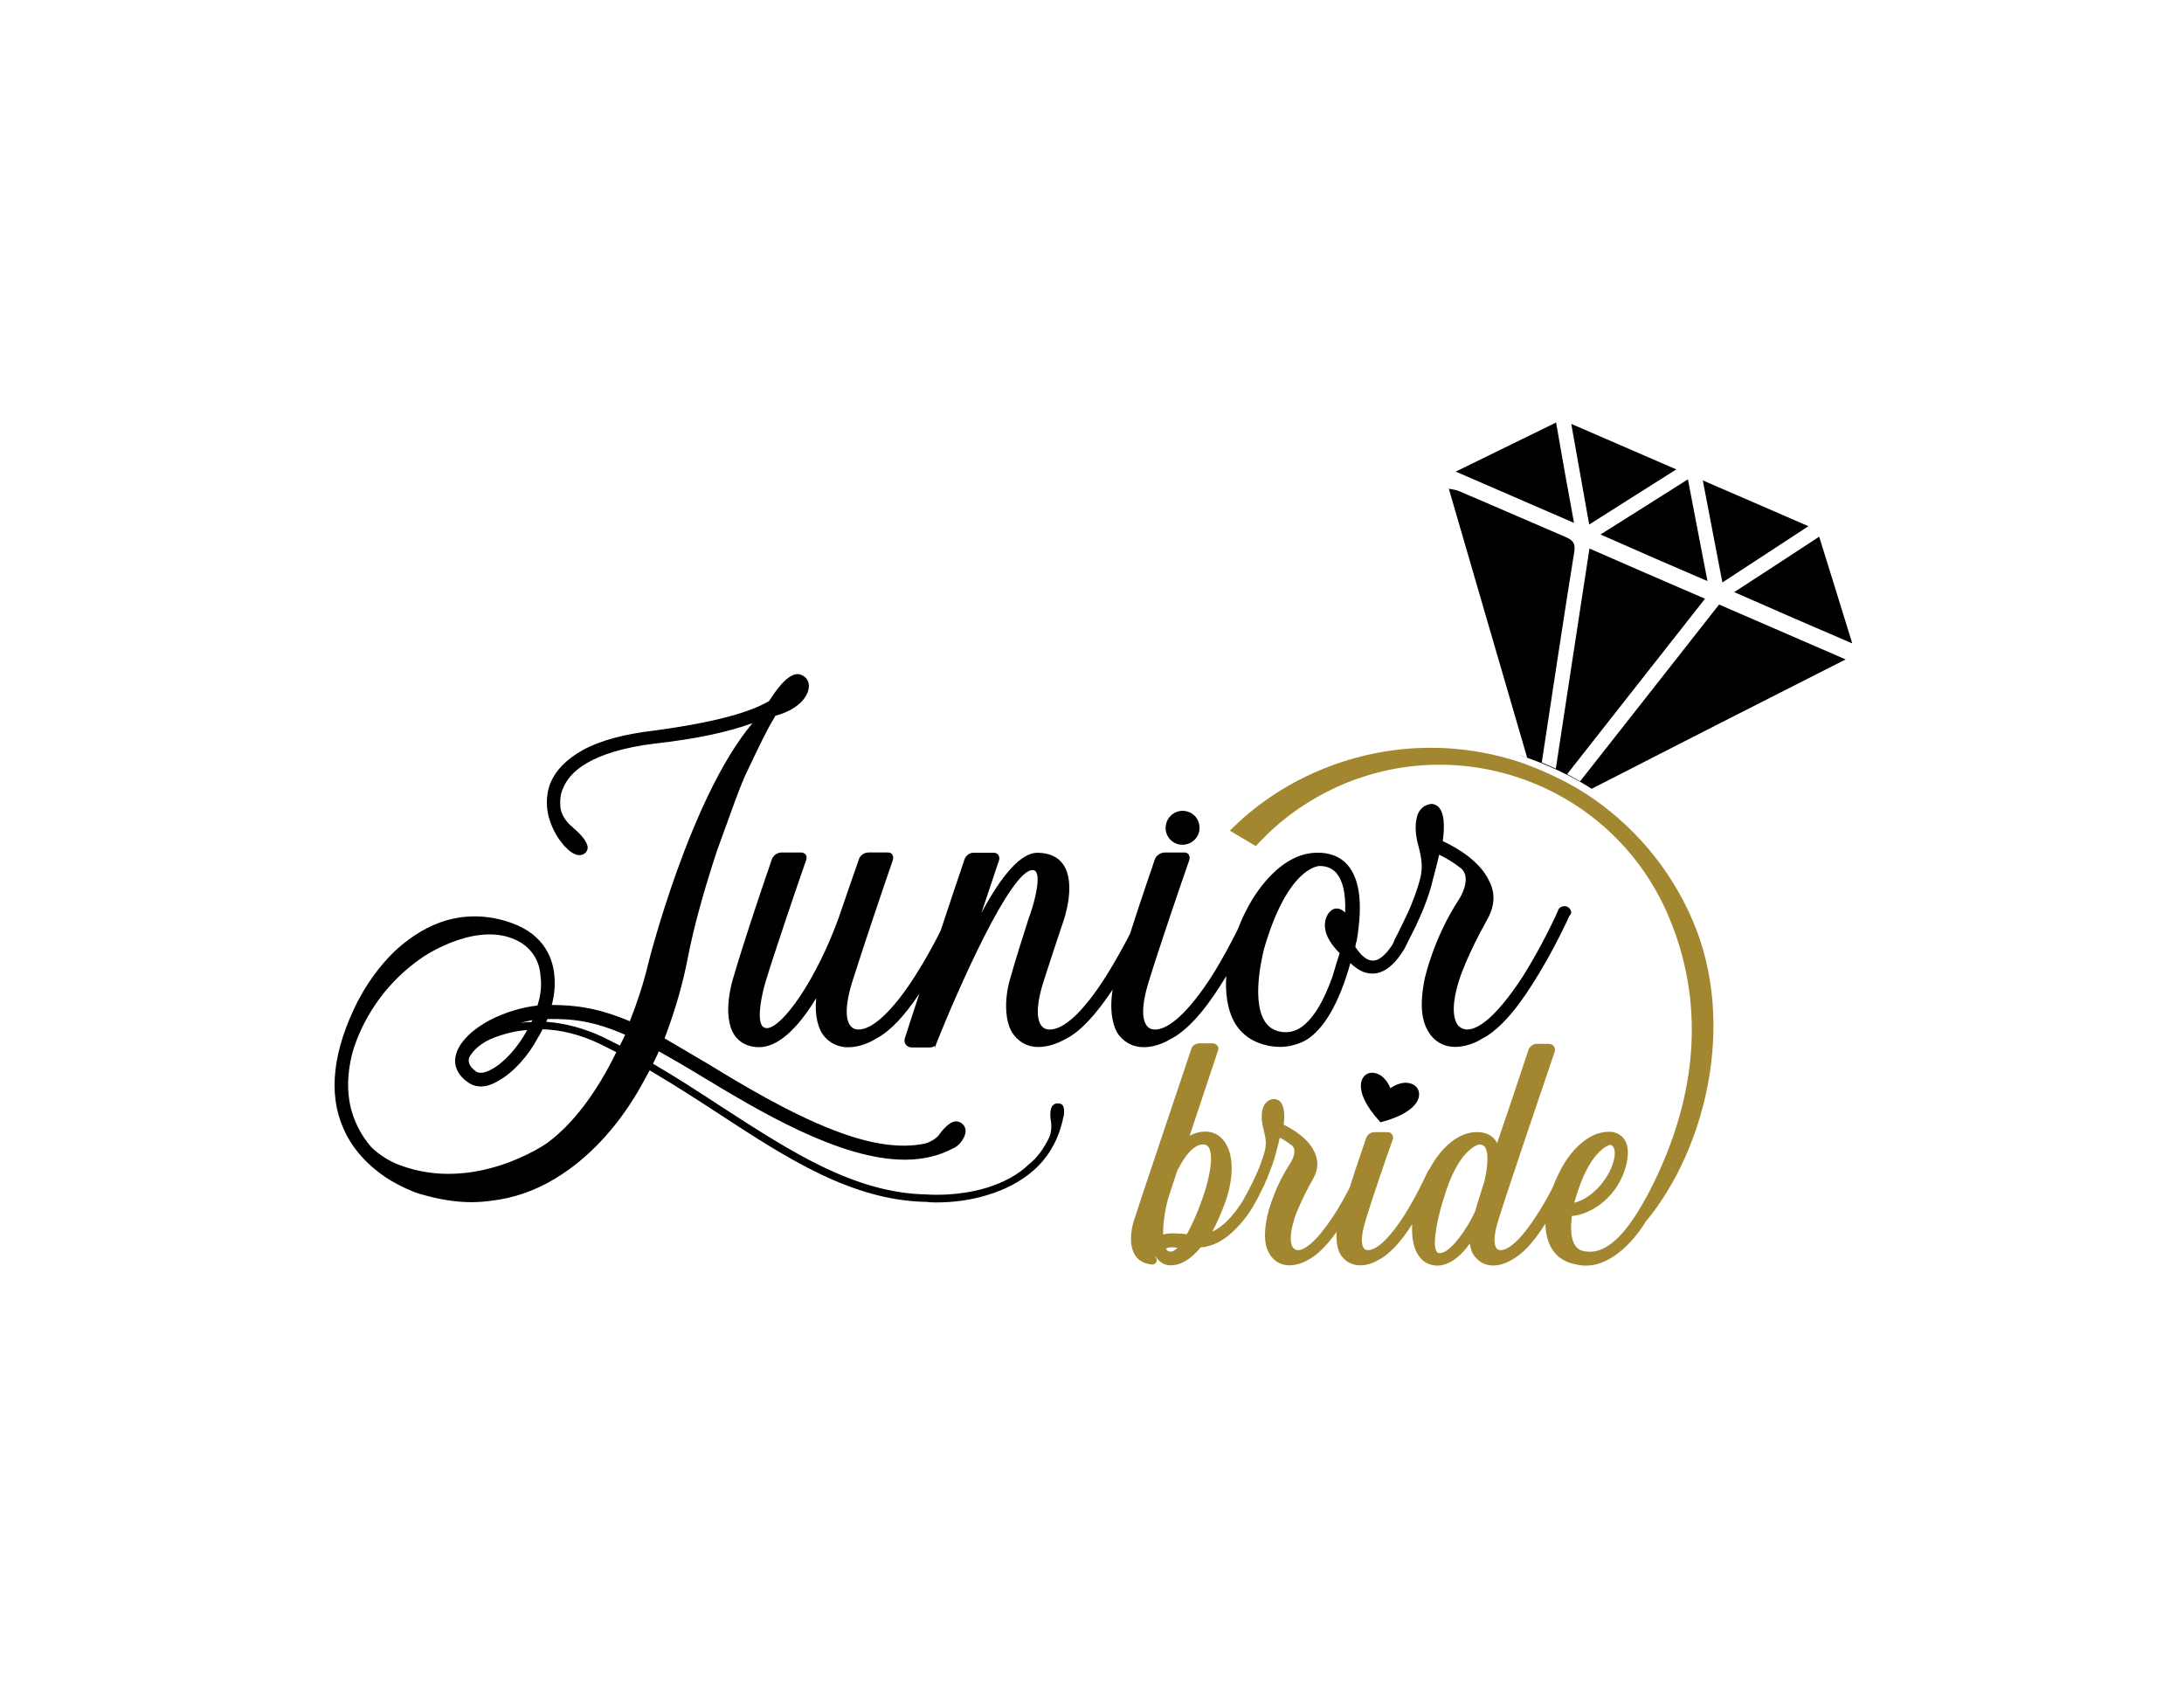
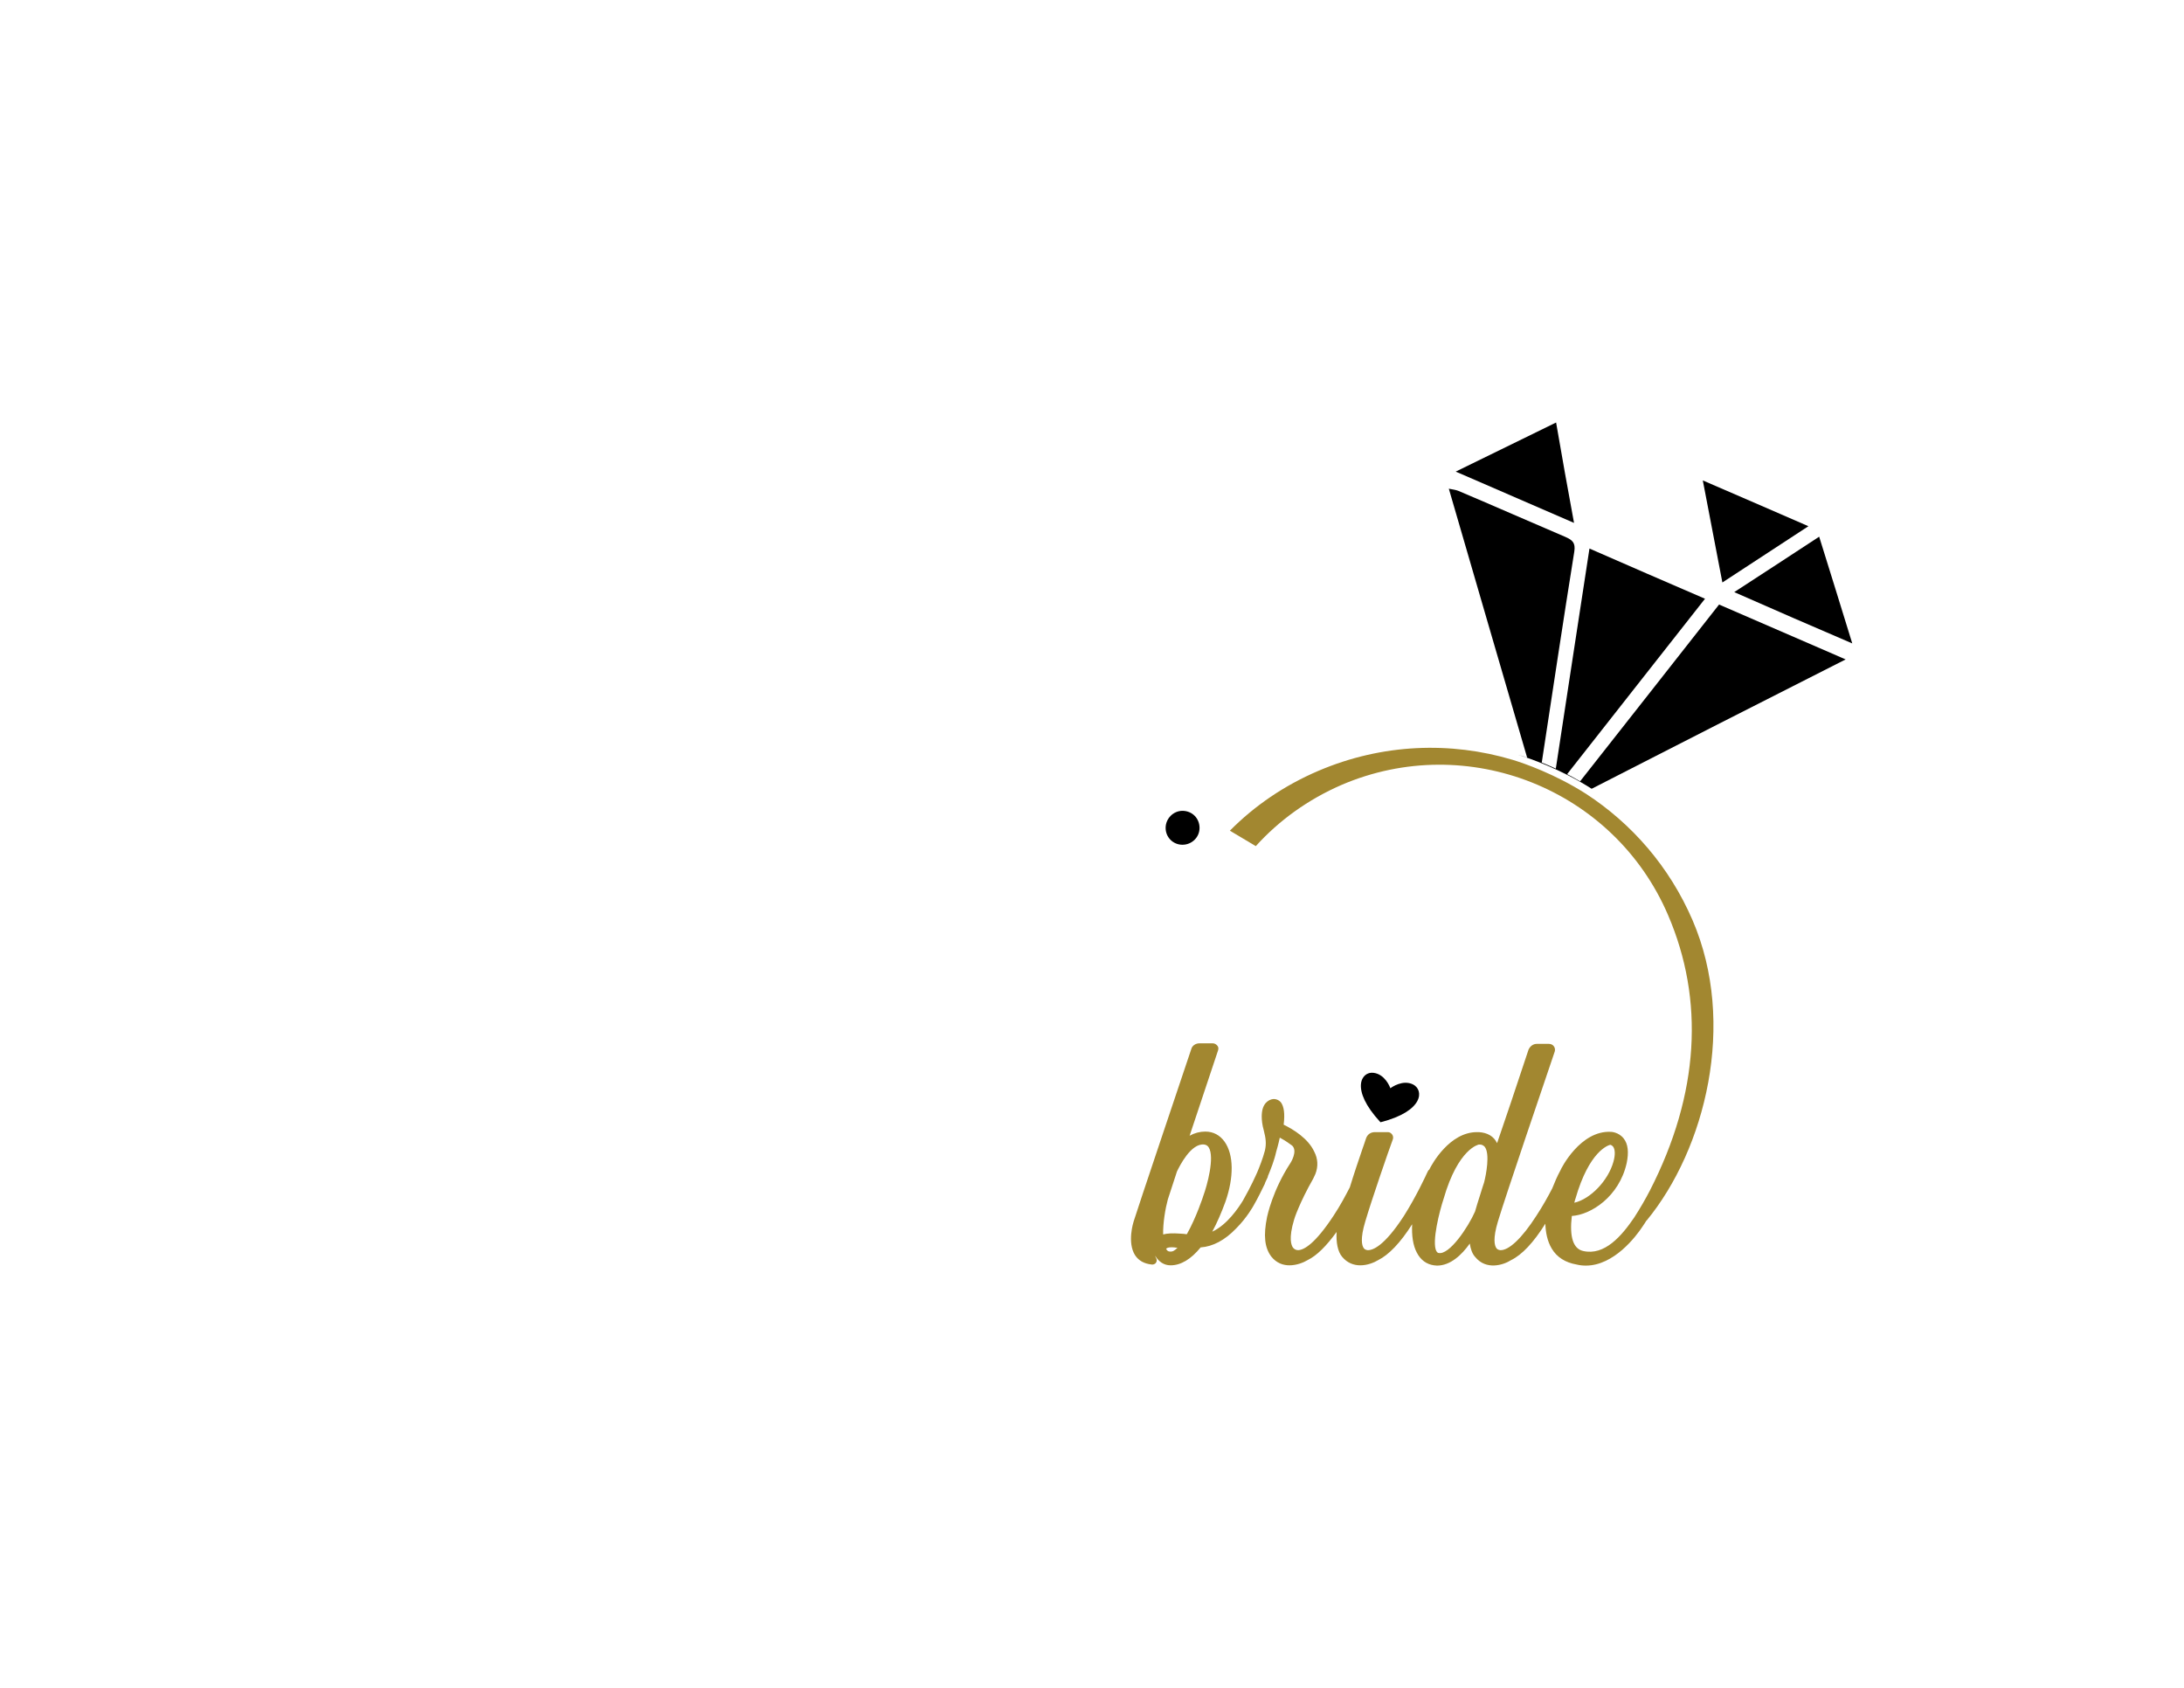
<svg xmlns="http://www.w3.org/2000/svg" version="1.0" x="0px" y="0px" viewBox="0 0 792 612" style="enable-background:new 0 0 792 612;" xml:space="preserve">
  <style type="text/css">
	.st0{fill:#A28730;}
</style>
  <g id="Layer_1">
    <g id="XMLID_1_">
      <g id="XMLID_1902_">
-         <path id="XMLID_1939_" d="M384,400.1c-0.9-0.1-1.6,0.1-2.1,0.6c-0.9,0.9-1.2,2.6-0.9,5.2c0,0,0.8,3.5-0.5,6.5     c-2,4.1-4.3,7.3-7.3,9.7c-3.9,3.8-9.2,6.7-15.8,8.7c-9.6,2.8-18.7,2.5-21.3,2.3l-0.1,0c-26.2-0.5-49.3-15.6-73.9-31.5l-2-1.3     c-7.5-4.9-15.2-9.9-23.3-14.6c0.7-1.5,1.5-3,2.1-4.5c4.1,2.3,9,5.1,14.6,8.5c21.5,13,50.9,30.8,74.7,30.8     c6.5,0,12.4-1.4,17.6-4.2c0.8-0.3,1.7-1.1,2.2-1.6c1.1-1.3,3.5-4.5,1.2-7c-0.8-0.8-1.7-1.1-2.6-1.1c-2.6,0.2-5.1,3.5-6.4,5.3     l-0.1,0.1c0,0-1.9,2-4.9,2.7c-8.9,1.8-19.8,0.2-33.1-5c-16.3-6.3-33.5-16.7-46.1-24.4c-2-1.1-3.9-2.3-5.8-3.4     c-3.3-1.9-6.4-3.8-9.2-5.4c3.8-10,6.7-20,8.5-29.6c2.2-11.2,5.7-23.8,10.6-38.7c1.3-3.5,2.5-6.8,3.6-9.9c2-5.5,3.8-10.7,6.2-16.4     c5.9-12.6,8.7-18.1,11.3-22.4c7.9-2,11.8-6.7,12.1-10.2c0.2-2-0.7-3.7-2.5-4.5c-3.9-2-8.6,4.5-10.5,7.3l-1.4,2.1     c-1.4,0.8-3.3,1.8-5.9,2.8c-10.4,4.1-25.4,6.5-35.8,7.9c-10.9,1.3-19.6,3.6-25.9,7.1c-5.9,3.3-9.7,7.2-11.7,11.9     c-1.4,3.6-1.7,7.8-0.7,12c1,3.7,2.7,7.1,4.9,9.8c0.4,0.6,0.9,1.1,1.3,1.5c1.1,1.1,4,4,6.7,2.4c0.8-0.5,1.2-1.2,1.3-2     c0.2-2.5-3.3-5.8-5.3-7.5l-0.3-0.3c0,0-3.8-2.8-4.3-7.2c-0.2-2.8,0.1-4.9,1-6.8c2.3-5.8,9.9-13.3,33.3-16.2     c14.5-1.6,26.4-4.1,35.4-7.4c-22.6,26.7-37.8,86.9-37.9,87.5c-1.6,6.7-3.9,13.8-6.6,20.6c-11.4-4.8-19.6-5.9-28.3-5.9     c1-3.8,1.3-7.6,0.9-11c-0.5-5.1-3.1-14.3-15.4-18.7c-8-2.9-16.1-3.2-24-0.9c-6,1.8-12,5.3-17.6,10.3c-3.7,3.4-9.1,9.3-13.8,18.1     c-0.1,0.2-0.2,0.4-0.3,0.5c-9.2,18.1-11,33.7-5.4,46.4c3.2,7.4,8.9,13.8,17.1,18.9c3.6,2.1,7.4,3.9,10.9,5l0.1,0     c6.5,1.9,12.7,2.9,18.3,2.9c2.5,0,5-0.2,7.1-0.5c8.1-0.9,16-3.6,23.4-8.1c11.6-7,22-18,30.1-31.8c1.4-2.4,2.7-4.9,4.1-7.4     c9.3,5.5,18.3,11.3,25,15.7c24.8,16.2,48.3,31.5,75.3,32c0,0,0.1,0,0.2,0c0.5,0.1,1.6,0.2,3.2,0.2c6.7,0,13-0.9,18.8-2.7     c6.6-2,12.3-5,16.9-9.1c5.5-4.9,9.1-11.5,10.6-19.1c0.2-0.4,0.2-0.7,0.2-1c0.1-0.9,0.2-2.5-0.5-3.4     C385,400.4,384.5,400.1,384,400.1z M170.1,383.5c0.1-0.1,0.1-0.2,0.2-0.3c0.1-0.2,0.2-0.3,0.3-0.5c1-1.6,3.5-4.6,8.9-6.6     c4.2-1.5,8-2.4,11.7-2.6c-3.4,6.2-8.2,11.6-12.7,14.1c-1.4,0.8-4.1,2.1-5.9,0.9C171.1,387.3,169.5,385.9,170.1,383.5z      M188.8,370.9c1.4-0.4,2.9-0.8,4.3-1c-0.1,0.2-0.3,0.4-0.4,0.7C191.4,370.5,190.1,370.7,188.8,370.9z M194.9,364.6     c-5.6,0.6-11.8,2.5-17.1,5.2c-6.5,3.4-11,7.9-12.3,12.1c-1.3,4,0.2,7.8,4.3,10.6c4.1,2.9,8.7,0.8,11.1-0.7     c5.3-3,10.7-8.9,14.3-15.8c0.6-0.8,0.9-1.6,1.3-2.3c0.1-0.2,0.2-0.3,0.2-0.5c6.9,0.2,13.9,2,20.8,5.3l6,3     c-7.2,14.8-15.9,26.3-25.3,33.1c-0.3,0.2-26.1,18.2-53.4,7.8c-3.6-1.3-7.6-3.9-10.2-6.5c-2.4-2.8-4.2-5.7-5.5-8.7     c-3.2-7.1-3.7-15.2-1.6-24.3c0.9-3.7,6.3-22.8,26.2-36.1c0.2-0.1,20.9-14.2,35.7-4.7c4,2.8,6.3,6.8,6.6,11.8     C196.5,357.3,196.1,360.9,194.9,364.6z M226.7,375.2c-0.6,1.3-1.2,2.6-1.9,3.9l-6-3c-6.8-3.2-13.8-5.1-20.7-5.6     c0-0.1,0.1-0.2,0.1-0.3c0.1-0.2,0.2-0.4,0.3-0.7C207.6,369.3,215.6,370.3,226.7,375.2z" />
        <path id="XMLID_1961_" d="M428.8,306.3c3.4,0,6.2-2.7,6.2-6.1c0-3.5-2.7-6.2-6.2-6.2c-3.3,0-6.1,2.8-6.1,6.2     C422.7,303.6,425.4,306.3,428.8,306.3z" />
-         <path id="XMLID_1964_" d="M569.6,330.1c-0.2-0.6-0.7-1.1-1.4-1.4c-0.6-0.2-1.4-0.2-2,0.1c-0.6,0.3-1,0.7-1.2,1.3l0,0.1     c-0.4,1-5.8,12.8-12.8,23.9c-8.1,12.4-15,19-20,19.2c-1.5,0-2.7-0.6-3.6-1.7c-2-2.8-1.9-8.5,0.5-16.1c0-0.2,3-9.3,10.4-22.4     c0.4-0.7,0.7-1.4,1.1-2.4c1.5-3.9,1.3-7.8-0.6-11.3c-3.3-7.2-11.8-12.1-16.8-14.4c0.8-6,0.4-10-1.2-12c-0.7-0.9-1.6-1.4-2.7-1.5     c0,0-4.8-0.1-5.7,5.8c0,0.2-0.9,4,0.9,9.9c1.1,4.3,1.5,7.4,0.5,11.4c-1.2,4.6-3,9.1-4.3,12c-0.6,1.2-2.4,5.2-5,10.2l0,0.1     c-0.2,0.5-0.5,1.2-0.8,1.7c-1.2,1.8-3.8,5.5-6.8,5.7c-2.1,0.2-4.4-1.6-6.5-4.8l-0.1-0.1c0.2-1.7,0.4-2,0.4-2l0.1-0.1l0-0.2     c2.4-14.2,1-23.5-4.3-28.5c-3.7-3.3-8.2-3.5-10.6-3.4c-15,0.5-24.4,19.4-24.8,20.2c-1.3,2.4-2.4,4.9-3.4,7.5     c-2.3,4.6-5.7,11.1-9.7,17.4c-8.2,12.6-15.5,19.3-20.7,19c-1.2-0.1-2.1-0.6-2.8-1.6c-1.2-1.8-2.1-5.8,0.7-15.2     c3.5-11.6,12.6-38.2,14.9-44.7c0.2-0.7,0.1-1.3-0.2-1.9c-0.3-0.5-0.9-0.8-1.5-0.8h-7c-1.8,0-3.3,1-3.9,2.7     c-0.6,1.9-1.3,4-2.1,6.2c-2.1,6.2-4.5,13.3-6.8,20.6c-2.3,4.4-5.4,10.1-8.8,15.5c-8.2,12.9-15.4,19.5-20.7,19.2     c-1.2-0.1-2.1-0.6-2.8-1.6c-1.2-1.8-2.1-5.8,0.7-15.1c0.7-2.1,1.5-4.6,2.4-7.4c1.5-4.6,3.2-9.8,5-15.1c0.2-0.6,4.8-13.6,0-20.6     c-1.9-2.8-5-4.2-9.2-4.3c-0.1,0-0.1,0-0.2,0c-5.7,0-12.5,7.3-20.3,21.8l6.4-19.1c0.2-0.6,0.1-1.2-0.2-1.8c-0.4-0.6-1-0.9-1.7-0.9     H353c-1.4,0-2.7,1-3.2,2.3c-2.9,8.6-5.9,17.5-8.7,26c-2.3,4.6-5.6,10.7-9.4,16.6c-8,12.5-15.5,19.5-20.7,19.2     c-1.2-0.1-2.1-0.6-2.8-1.6c-1.2-1.8-2.1-5.8,0.7-15.2c3.6-11.5,12.3-37.3,14.9-44.7c0.2-0.7,0.1-1.3-0.2-1.9     c-0.3-0.5-0.9-0.8-1.5-0.8h-7c-1.8,0-3.3,1.1-3.7,2.7c-1.9,5.4-4.3,12.3-7.2,20.8c-8.2,22.8-20.6,40.1-26.1,40.2     c-0.7,0-1.3-0.3-1.7-0.8c-2.1-2.9,0.1-12.2,1.1-15.6c3.5-11.6,12.6-38.2,14.9-44.7c0.2-0.7,0.1-1.3-0.2-1.8     c-0.4-0.5-1-0.8-1.7-0.8h-7c-1.6,0-3.1,1-3.7,2.7c-0.6,1.9-1.3,4-2.1,6.2c-3.6,10.7-8.1,24-11.8,36.6c-0.2,0.6-4.3,13.7,0.5,20.8     c1.8,2.6,4.6,4.1,8.3,4.3c0.2,0,0.3,0,0.5,0c6.6,0,13.6-6,20.8-17.8c-0.7,6.4,0.8,11.1,2.6,13.5c7,8.7,18.5,1.6,18.6,1.5l0.7-0.4     c4.9-2.6,10-8,15.5-16.2c-2.4,7.3-4.3,13-5.3,16.3c-0.2,0.8-0.1,1.5,0.4,2.2c0.5,0.6,1.2,1,2.1,1h6.6c0.7,0,1.4-0.2,1.8-0.6v0.7     l0.5-1.3c0.1-0.2,0.2-0.4,0.2-0.6l0.2-0.5c7-17.5,26.7-62.7,34.7-62c0.5,0,0.8,0.2,1.1,0.6c1.8,2.7-1,12.4-2.3,15.9l-0.3,0.8     c-2.3,7.2-4.7,14.7-6.7,21.8c-2.5,8.3-1.9,16.8,1.3,20.7c6.8,8.7,18.3,1.6,18.4,1.6c5.3-2.5,11-8.5,17.4-18.1     c-1.3,7.7,0.1,13.8,2.3,16.6c2.7,3.3,6,4.3,9,4.3c5,0,9.3-2.7,9.4-2.8c5.8-2.8,12.1-9.6,18.7-20.1c0.6-1,1.2-1.9,1.8-2.9     c-0.4,5.6,0.2,12.1,3.2,17.2c2.7,4.4,7,7.2,12.8,8.2c0.1,0,1.5,0.3,3.6,0.3c1.4,0,3.2-0.2,4.9-0.7c1.6-0.4,3-1,4.3-1.7     c6.7-4,12.2-13.7,16.2-28c2.6,2.5,5.2,3.8,7.8,3.8l0.7,0c3.1-0.2,5.9-2,8.8-5.6c1.6-2.1,2.7-4,2.9-4.6c1-2,2.3-4.5,3.3-6.6     c0.1-0.1,0.2-0.3,0.3-0.5c0-0.1,0.2-0.4,0.3-0.8c1.1-2.3,4.3-9.2,5.9-16.3c0.3-1.2,1.3-4.7,2.2-8.7c0.4,0.2,0.8,0.4,1.2,0.6     c0.3,0.2,0.7,0.4,1.1,0.6c2.4,1.3,4.4,2.8,5.8,3.9c3.8,3.6-0.7,10.8-0.8,10.9c-9.5,14.5-12.4,28.6-12.5,28.7     c-2,9.8-1.3,16.2,2.1,20.7c2.6,3.3,5.9,4.3,8.9,4.3c5,0,9.4-2.7,9.4-2.8c5.8-2.8,12.1-9.6,18.7-20.1     c7.5-11.7,13.3-24.5,13.3-24.6C569.9,331.4,569.9,330.7,569.6,330.1z M481.6,331.4c-1.7,2.8-2.4,7.6,4.2,14.2     c-0.2,0.7-0.4,1.4-0.7,2.2c-0.6,1.9-1.2,4.1-1.9,6.3c-3.4,9.6-7.4,16-12,18.8c-2.4,1.4-5,1.7-7.7,1c-2.2-0.6-3.9-1.9-5.1-4     c-4.8-8.3,0-25.7,0-25.9c8.6-29.6,19.7-30,20.1-30c0,0,0,0,0,0c1.4,0,3.6,0.2,5.6,2c2.8,2.8,4,7.8,3.7,14.9c-1-1-2-1.5-3.1-1.5     c0,0,0,0,0,0C484,329.4,482.8,329.7,481.6,331.4z" />
      </g>
      <path id="XMLID_1828_" d="M671.7,233.3c-4.1-13.4-8-25.8-12-38.7c-10.6,6.9-20.4,13.4-30.8,20.1C643.4,221.1,657,227,671.7,233.3z    " />
      <path id="XMLID_1827_" d="M564.3,153.2c-12.5,6.1-24.2,11.8-36.4,17.8c14.7,6.4,28.4,12.3,42.9,18.6    C568.5,177.2,566.4,165.4,564.3,153.2z" />
      <path id="XMLID_1826_" d="M655.8,190.8c-13.1-5.7-25.3-11-38.3-16.6c2.4,12.6,4.7,24.6,7.1,37    C635.3,204.2,645.3,197.7,655.8,190.8z" />
-       <path id="XMLID_1825_" d="M607.9,170.2c-13-5.6-25.2-10.9-38.1-16.5c2.2,12.4,4.3,24.1,6.5,36.5    C587.2,183.3,597.4,176.8,607.9,170.2z" />
-       <path id="XMLID_1824_" d="M619.2,210.7c-2.5-12.7-4.7-24.5-7.1-36.9c-10.7,6.8-20.9,13.2-31.7,20    C593.7,199.7,605.9,205,619.2,210.7z" />
      <path id="XMLID_1822_" d="M669.3,239.1c-15.9-6.9-30.9-13.4-45.9-19.9c-16.9,21.5-33.6,42.8-50.4,64.1c-1.6-0.9-3.1-1.8-4.7-2.6    c16.6-21.2,33.3-42.3,50-63.6c-14.1-6.1-27.8-12-41.9-18.2c-4.1,26.9-8.2,53.4-12.2,79.8c-1.7-0.8-3.4-1.5-5.1-2.2    c3.9-25.5,7.7-51,11.8-76.5c0.5-3.2-0.7-4.2-3.2-5.3c-12.9-5.5-25.8-11.2-38.8-16.7c-1-0.4-2-0.5-3.5-0.8    c9.5,32.6,18.8,64.7,28.4,97.5c-1.1-0.4-2.1-0.7-3.2-1c3.9,1.2,15.3,5.1,26.6,12.3C607.6,270.4,638.1,254.9,669.3,239.1z" />
      <path id="XMLID_1028_" d="M512.4,393.2c-3.7-1.8-7.7,1-8.2,1.4c-0.2-0.6-2-5.1-6.1-5.6c-4.4-0.6-8.6,5.9,2.4,17.8    c0,0,0,0.1,0.1,0.1c0,0,0.1,0,0.1,0C516.4,402.9,516.4,395.2,512.4,393.2z" />
    </g>
  </g>
  <g id="Layer_2">
    <path id="XMLID_2629_" class="st0" d="M613.8,333.7c-8.4-19.5-22.1-35.1-38.7-45.9c0,0,0,0,0,0c-11.3-7.2-22.6-11.1-26.6-12.3   c-22.4-6.7-47.2-5.9-70.4,4c-12.4,5.3-23.2,12.7-32.1,21.7c2.4,1.4,5.6,3.3,9.4,5.6c8.4-9.3,18.9-16.9,31.1-22.2   c45.7-19.6,98.8,1.5,118.4,47.2c13.2,30.7,11.4,64.8-6.6,99.9c-1.5,2.9-3.5,6.4-5.7,9.8c-4.5,6.6-10.7,13.9-18.5,12.1   c-3.6-0.8-5-5.1-4.1-12.7c6.9-0.4,17.2-7,19.9-19.2c0.8-3.9,0.5-6.9-1.1-8.9c-1.8-2.3-4.5-2.4-4.6-2.4   c-11.1-0.6-18.1,13.3-18.3,13.9c-1.3,2.4-2.2,4.6-3,6.6c-1.5,2.9-3.5,6.5-5.8,10c-5.2,8.1-10,12.6-13.1,12.4   c-0.6-0.1-1.1-0.3-1.4-0.8c-0.6-0.9-1.3-3.3,0.6-9.6c2.4-8.1,17.7-53.1,20.6-61.6c0.2-0.6,0.1-1.4-0.3-1.9   c-0.4-0.6-1.1-0.9-1.8-0.9h-4.4c-1.3,0-2.4,0.8-3,2.1c-4.8,14.5-8.5,25.5-11.4,33.9c-1.2-2.5-3.5-3.8-6.6-4c-0.2,0-0.5,0-0.7,0   c-9.9,0-16.3,11.5-17.3,13.6c-0.3,0.2-0.5,0.5-0.6,0.8l-0.1,0.2v0c-0.5,1.1-4,8.7-8.5,15.8c-7.2,11.1-11.4,12.5-13.2,12.4   c-0.6-0.1-1.1-0.3-1.4-0.8c-0.6-0.9-1.3-3.3,0.6-9.6c2.3-7.8,8.4-25.5,10-29.8c0.2-0.6,0.1-1.3-0.3-1.8c-0.4-0.5-0.9-0.8-1.5-0.8   h-4.7c-1.5,0-2.7,0.8-3.2,2.2c-0.4,1.3-0.9,2.6-1.4,4.1c-1.4,4.1-3,8.8-4.5,13.7c-1.5,2.9-3.5,6.7-5.9,10.3   c-6.7,10.2-10.7,12.4-12.8,12.5c-0.8,0-1.4-0.3-1.9-0.9c-0.6-0.8-1.7-3.3,0.4-10.2c0-0.2,2-6.2,6.9-14.8c0.2-0.5,0.5-1,0.8-1.7   c1.1-2.8,0.9-5.6-0.4-8.1c-2.2-4.8-7.6-8.1-11.1-9.8c0.5-4,0.1-6.6-1-8.1c-0.6-0.7-1.4-1.1-2.3-1.2c-1.3-0.1-3.9,0.8-4.5,4.4   c0,0.1-0.6,2.8,0.6,7c0.7,2.8,1,4.7,0.4,7.3c-0.8,3-2,6-2.8,7.9c-0.5,1.1-2.3,5.2-5,9.9c0,0.1-0.1,0.1-0.1,0.2   c-1.7,2.8-5.8,8.9-11.2,11.4c1.7-3.1,3.3-6.8,4.8-10.9c3.1-8.9,3-17-0.3-21.7c-1.7-2.4-4.1-3.7-7-3.7c-2,0-3.9,0.5-5.7,1.5   l10.3-30.9c0.2-0.6,0.2-1.2-0.2-1.7c-0.4-0.5-1-0.9-1.7-0.9H435c-1.5,0-2.7,0.9-3,2.1c-2,6-20,59.4-20.9,62.5   c-0.1,0.3-2.4,7.6,0.5,12.2c1.3,2,3.3,3.1,6,3.4c0.5,0.1,1-0.1,1.4-0.4c0.4-0.4,0.6-1,0.4-1.6l-0.1-0.2c-0.1-0.2-0.3-0.6-0.4-1   c1.3,2.2,3.2,3.5,5.6,3.5c3.7,0,7.4-2.2,10.9-6.5c4.4-0.3,8.8-2.6,12.9-6.9c3.9-3.9,6.2-8.1,6.2-8.1c1.8-3.1,3.1-5.9,4.1-7.9   c0-0.1,0.1-0.1,0.1-0.2l0-0.1c0-0.1,0.1-0.2,0.2-0.5c0.1-0.3,0.4-0.8,0.6-1.3c0,0,0,0,0-0.1h0.1l0.2-0.7c0-0.1,0-0.2,0.1-0.3   c0.9-2.2,2.2-5.4,2.9-8.6c0.2-0.7,0.8-2.7,1.3-5.1c0,0,0,0,0,0c0.2,0.1,0.5,0.3,0.7,0.4c1.5,0.8,2.8,1.8,3.8,2.5   c2.1,2-0.6,6.3-0.7,6.4c-6.4,9.8-8.3,19-8.4,19.4c-1.4,6.8-0.9,11.2,1.5,14.4c1.9,2.4,4.3,3.2,6.6,3.2c2.6,0,5.1-1,6.6-1.9   c3.3-1.6,6.8-5.1,10.5-10.2c-0.2,3.8,0.4,7.1,2,9c1.9,2.3,4.3,3.1,6.6,3.1c2.6,0,5-1,6.5-1.9c3.8-1.9,8-6.2,12.3-13   c-0.2,4.1,0.3,7.7,1.7,10.3c1.4,2.7,3.5,4.2,6.2,4.6c0.4,0,0.8,0.1,1.1,0.1c4.9,0,9-3.9,11.9-8c0.3,2,0.9,3.7,1.9,4.8   c4,5,10.3,3,13.1,1.2c3.9-1.9,8.1-6.3,12.4-13.2c0.1,3.1,0.7,6.3,2.3,9c1.9,3.2,5,5.1,9,5.8c1.2,0.3,2.3,0.4,3.4,0.4   c10.2,0,18.2-10.6,20.5-14.1c0.5-0.7,1-1.5,1.5-2.3c0,0,0,0.1,0,0.1C618.4,416.7,629.9,371.1,613.8,333.7z M571.3,434.7   L571.3,434.7c5-17.4,11.9-19.4,12.6-19.6c0.2,0,0.7,0.2,1.1,0.7c0.7,1,0.8,2.9,0.1,5.4c-1.9,6.9-8.4,13.6-14.2,14.9   C571.1,435.2,571.3,434.7,571.3,434.7z M424.4,453.8l-0.2,0c-0.6,0-1-0.4-1.2-0.8l-0.1-0.1c0,0,0-0.1,0-0.1c0.5-0.6,1.9-0.6,3-0.5   l0.6,0.1c0.2,0,0.3,0,0.5,0C426.1,453.4,425.2,453.9,424.4,453.8z M436.4,433.5c0,0.1-2.6,8-6,14c-0.3,0-0.6,0-1-0.1   c-0.5,0-1-0.1-1.5-0.1c-2.6-0.2-4.6-0.1-6.1,0.3c-0.1-4.1,0.8-9.4,1.7-12.7l3.3-10.1c0.9-1.9,5.1-10.4,9.9-9.8   c0.7,0.1,1.2,0.4,1.6,1C440.6,419.5,437.7,430,436.4,433.5z M538.2,428.7c-0.5,1.6-1,3-1.4,4.4c-0.7,2.3-1.4,4.3-1.9,6.2   c-2.5,5.7-9.4,16-13.3,15c-0.2,0-0.4-0.2-0.7-0.6c-1.8-3.3,1.2-14.8,2.6-19c5.3-18.4,12.8-19.7,12.8-19.7c0.1,0,0.2,0,0.3,0   c0.8,0,1.3,0.3,1.8,0.8C540.4,418.3,538.9,426,538.2,428.7z" />
  </g>
</svg>